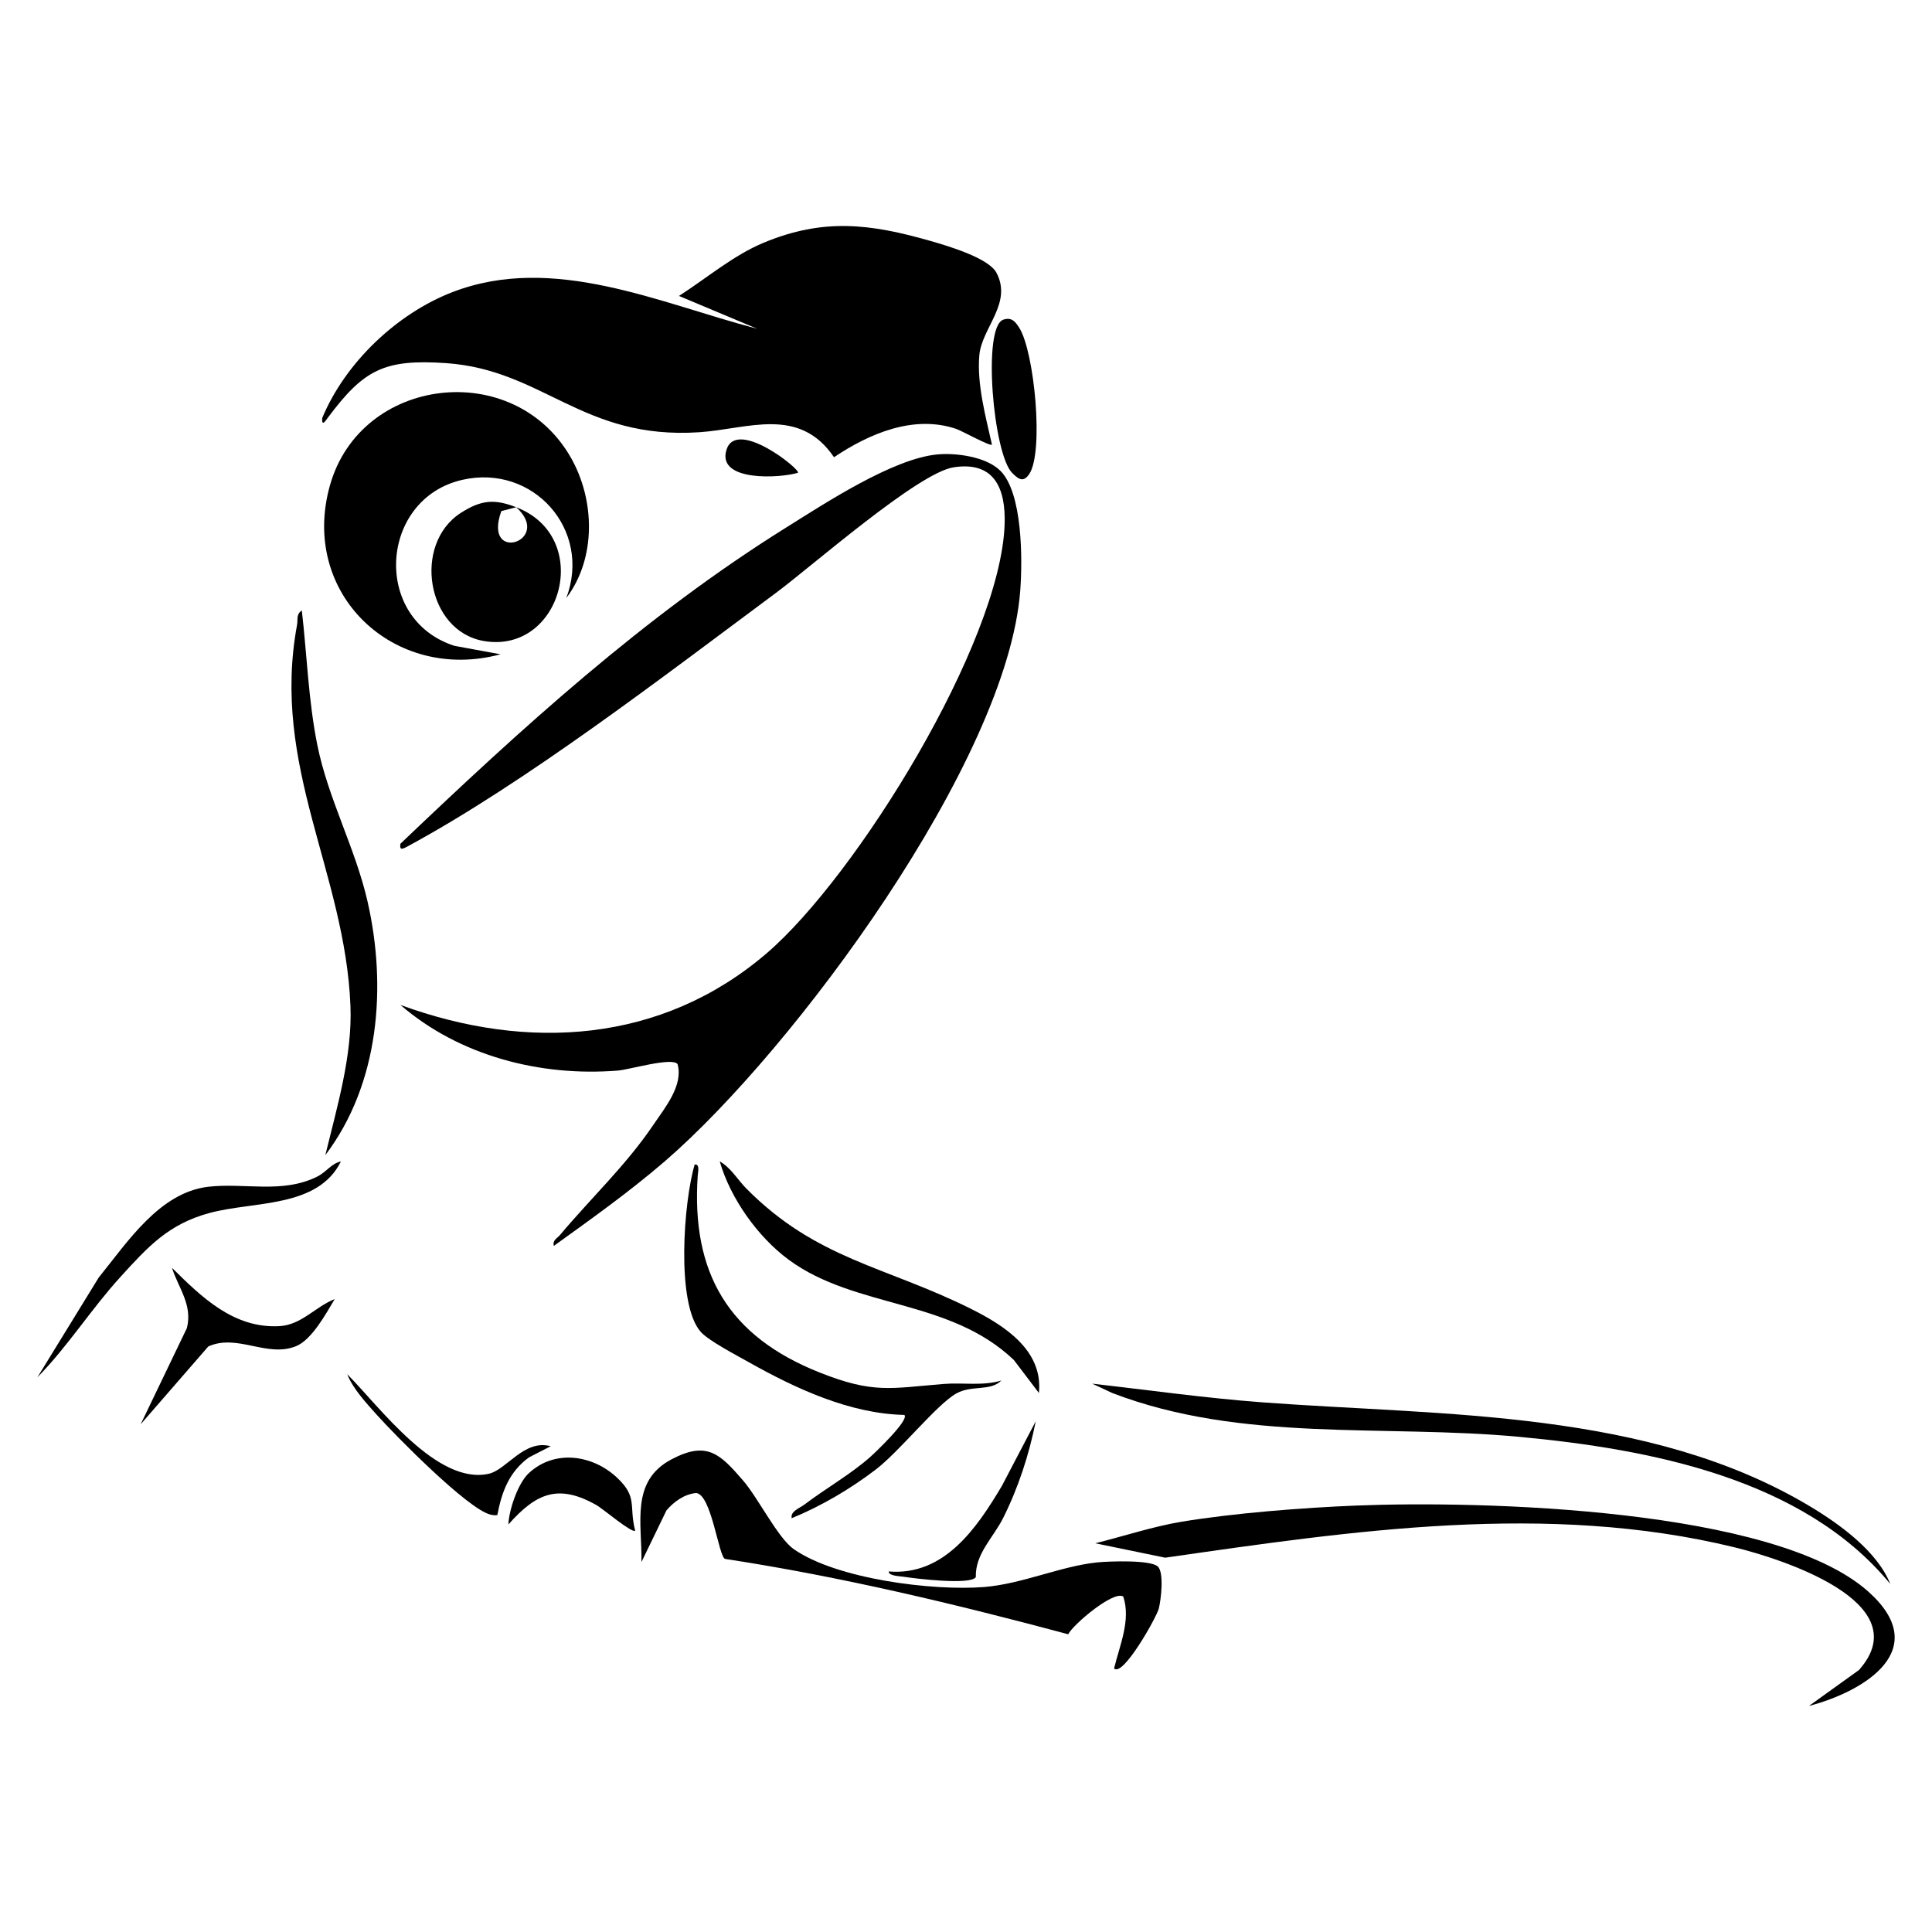
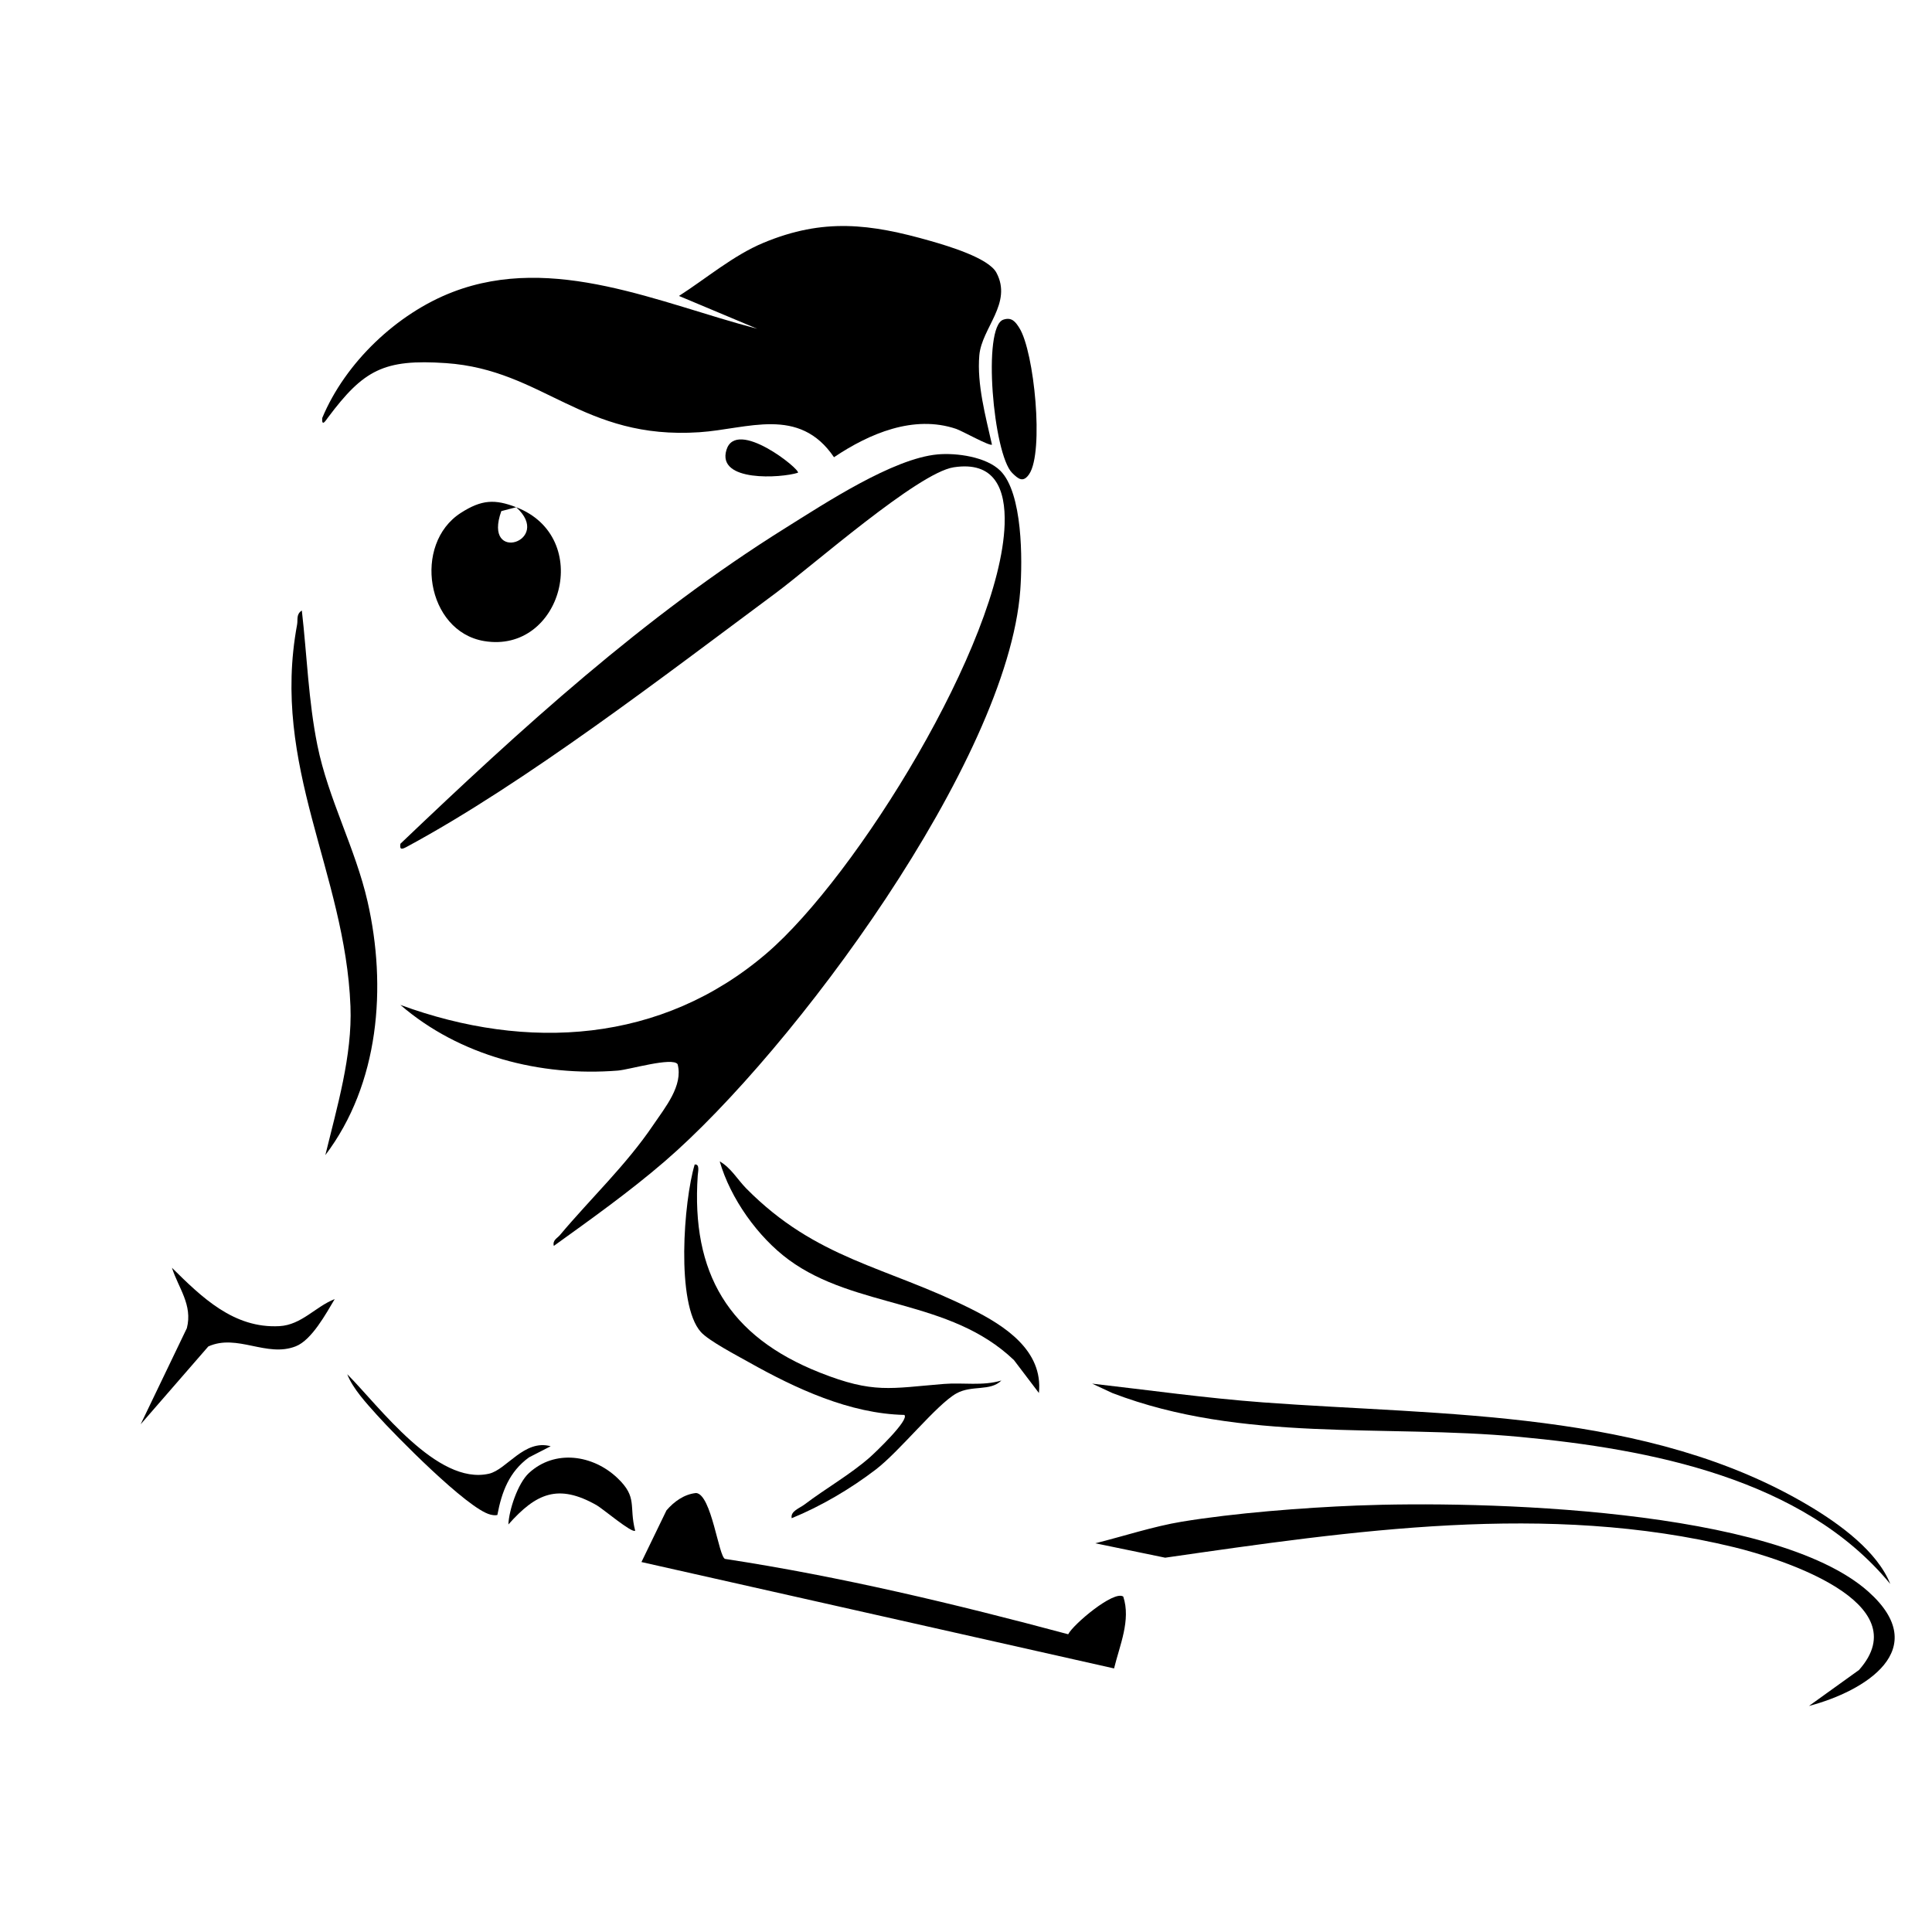
<svg xmlns="http://www.w3.org/2000/svg" id="Layer_1" data-name="Layer 1" viewBox="0 0 1000 1000">
  <path d="M513.44,230.13c-1.02,1.01-15.47-7.11-18.56-8.15-21.94-7.4-44.9,2.4-63.21,14.68-18.08-26.64-44.68-14.61-69.63-12.94-60.58,4.06-80.67-32.29-131.23-35.77-32.21-2.21-42.63,3.56-61.06,28.17-1.13,1.51-3.28,5.08-2.98.27,11.92-28.67,38.66-54.15,67.6-65.26,52.24-20.05,107.26,5.92,157.56,19.04l-40.49-16.99c14.15-9.08,28.2-21.05,43.76-27.52,31.06-12.91,55.2-9.89,86.68-.87,8.56,2.46,29.78,8.71,33.86,16.35,8.44,15.83-7.58,28.5-8.84,42.74-1.31,14.95,3.27,31.72,6.53,46.23Z" />
  <path d="M517.76,243.64c11.62,11.58,11.49,46.21,10.33,61.89-6.54,88.39-117.54,238.27-183.99,295.56-18.13,15.63-38.03,29.82-57.45,43.79-.71-3.04,1.69-3.85,3.22-5.67,16.03-19.09,34.25-36.18,48.31-57,6-8.89,15.54-20.31,12.55-31.39-2.66-3.82-25.02,2.84-30.91,3.31-40.1,3.22-81.97-7.56-112.57-33.98,65.7,24.11,135.23,19.88,189.57-26.73,46.55-39.93,121-160.49,123.17-221.9.66-18.7-5.32-32.92-26.41-29.64-18.48,2.87-73.29,51.16-92.06,65.08-57.03,42.31-129.4,98.17-191.02,131.38-2.53,1.36-3.77,1.59-3.24-1.62,62.29-59.4,126.07-117.72,199.4-163.51,20.33-12.69,55.51-35.9,78.63-38.01,9.78-.89,25.25,1.25,32.47,8.45Z" />
-   <path d="M293.13,309.52c13.3-35.37-17.21-69.55-53.88-61.15-42.88,9.83-46.87,72.04-4.1,85.9l23.93,4.39c-55.06,14.84-104.15-31.3-88.29-87.47,15.96-56.53,95.1-65.96,124.62-14.45,12.6,21.99,13.3,52.22-2.28,72.77Z" />
-   <path d="M576.64,863.58c2.88-11.93,8.8-25.01,4.76-37.19-4.9-3.39-25.99,14.45-28.5,19.5-58.52-15.67-117.6-29.83-177.61-39-3.3-.99-7-33.4-14.97-34.11-6.17.61-11.47,4.45-15.36,9l-12.95,26.73c.36-20.06-5.83-41.93,15.63-53.2,18.34-9.64,25.06-2.78,37.02,11.06,7.69,8.91,18.03,29.76,26.13,35.43,22.21,15.54,72.03,21.75,98.57,19.64,19.64-1.56,39.71-10.82,58.55-12.74,6.01-.61,27.85-1.43,31.44,2.19,3.18,3.21,1.64,16.78.47,21.61-1.06,4.39-18.66,35.83-23.19,31.07Z" />
+   <path d="M576.64,863.58c2.88-11.93,8.8-25.01,4.76-37.19-4.9-3.39-25.99,14.45-28.5,19.5-58.52-15.67-117.6-29.83-177.61-39-3.3-.99-7-33.4-14.97-34.11-6.17.61-11.47,4.45-15.36,9l-12.95,26.73Z" />
  <path d="M936.3,883.01l25.91-18.62c31.17-35.1-40.73-57.72-64.46-63.51-96.77-23.61-197.81-8.53-294.66,5.38l-36.16-7.46c14.46-3.61,30.09-8.75,44.73-11.17,27.17-4.48,62.83-7.26,90.47-8.36,64.06-2.56,216.38,1.15,264.97,44.6,33.38,29.85-1.74,51.48-30.79,59.13Z" />
  <path d="M267.19,262.54c40.27,15.51,23.54,76.02-16.63,69.27-29.91-5.03-37.06-50.27-12.03-66.34,10.79-6.93,17.64-7.18,28.66-2.93l-7.71,2.01c-9.89,27.57,27.03,15.47,7.71-2.01Z" />
  <path d="M978.39,819.84c-44.99-54.69-124.52-69.81-191.97-76.13-70.32-6.59-143.38,3.11-210.63-22.66l-10.49-4.88c29.34,3.34,58.82,7.5,88.3,9.69,93.7,6.97,199.52,3.69,283.19,53.79,15.42,9.23,34.84,23.27,41.61,40.19Z" />
  <path d="M168.39,597.89c5.99-24.64,14.01-51.44,13.01-77.02-2.7-69.4-41.29-124.05-27.62-197.59.48-2.61-.58-5.35,2.45-7.27,2.65,23.09,3.42,46.86,8.04,69.71,5.62,27.82,19.69,53.32,25.98,80.94,10.06,44.11,6.08,94.38-21.86,131.23Z" />
  <path d="M518.31,714.55c-5.7,5.75-15.26,2.22-23.27,6.68-10.18,5.67-29.21,29.78-41.67,39.34-13.02,9.99-28.42,19.06-43.59,25.25-.75-3.64,4.07-5.14,6.64-7.1,11.05-8.39,23.41-15.29,33.87-24.47,2.28-2,20.66-19.4,17.79-21.89-28.19-.59-56.3-13.68-80.47-27.27-6.11-3.44-20.75-11.07-24.85-15.65-13.04-14.57-8.84-67.84-3.2-86.68,2.79-.4,1.71,3.83,1.59,5.63-3.44,50.58,15.96,83.36,63.22,102.07,27.77,10.99,36.36,8.13,64.13,5.87,9.98-.81,20.12,1.16,29.8-1.78Z" />
  <path d="M386.17,615.05c36.39,36.89,72.26,40.32,116.52,62.46,17.28,8.65,37.31,21.46,35.05,43.5l-12.92-17.02c-33.31-31.87-82.04-26.52-116.56-51.93-15.99-11.77-30.2-31.74-35.73-50.92,5.73,3.22,9.33,9.53,13.65,13.92Z" />
-   <path d="M176.47,601.15c-12.06,24.3-44.86,20.42-68.06,26.7-21.22,5.74-31.81,17.42-46.18,33.21-15.04,16.52-27.19,35.88-42.89,51.86l31.75-51.66c14.74-18.14,31.39-44.03,56.7-46.99,18.78-2.19,38.34,3.73,56.33-5.23,5-2.49,7.3-6.81,12.35-7.88Z" />
  <path d="M173.23,672.43c-4.42,7.4-11.84,21.14-20.13,24.41-15.09,5.95-30.28-6.66-45.28.08l-35.02,40.3,23.92-49.77c3.07-12.05-4.32-20.66-7.72-31.24,15.38,15.19,31.97,31.49,55.64,30.2,11.44-.62,18.73-10.17,28.59-13.99Z" />
  <path d="M519.32,165.46c4.4-1.47,6.32,1.16,8.31,4.32,7.73,12.34,12.79,64.12,5.1,75.58-3.12,4.64-5.63,2.6-8.83-.57-9.78-9.7-15.58-75.65-4.58-79.33Z" />
  <path d="M328.76,792.29c-1.69,1.41-16.74-11.39-19.98-13.22-19.86-11.25-31.26-6.21-45.64,9.99.25-7.22,4.83-21.28,10.64-26.63,13.44-12.39,33.16-9.43,45.81,2.6,10.59,10.06,5.85,14.45,9.18,27.26Z" />
-   <path d="M505.08,816.33c-2.7,4.22-31.4.74-37.33-.2-1.92-.3-7.85-.4-7.76-2.75,28.75,2.39,45.63-22.48,58.59-44.29l17.53-33.48c-3.47,17.34-9.03,34.48-16.96,50.25-5.05,10.05-14.42,18.39-14.07,30.47Z" />
  <path d="M285.01,748.58l-11.22,5.76c-10.22,7.46-14.08,17.76-16.36,29.83-1.24.27-2.45.06-3.66-.24-11.77-2.92-49.32-41.12-58.68-51.55-5.37-5.98-12.55-13.72-15.35-21.08,16.56,16.6,46.39,57.64,73.36,51.49,9.16-2.09,18.23-17.98,31.92-14.22Z" />
  <path d="M413,244.7c-8.67,2.76-42.07,4.9-37-11.81,5.1-16.73,38.58,10.24,37,11.81Z" />
</svg>